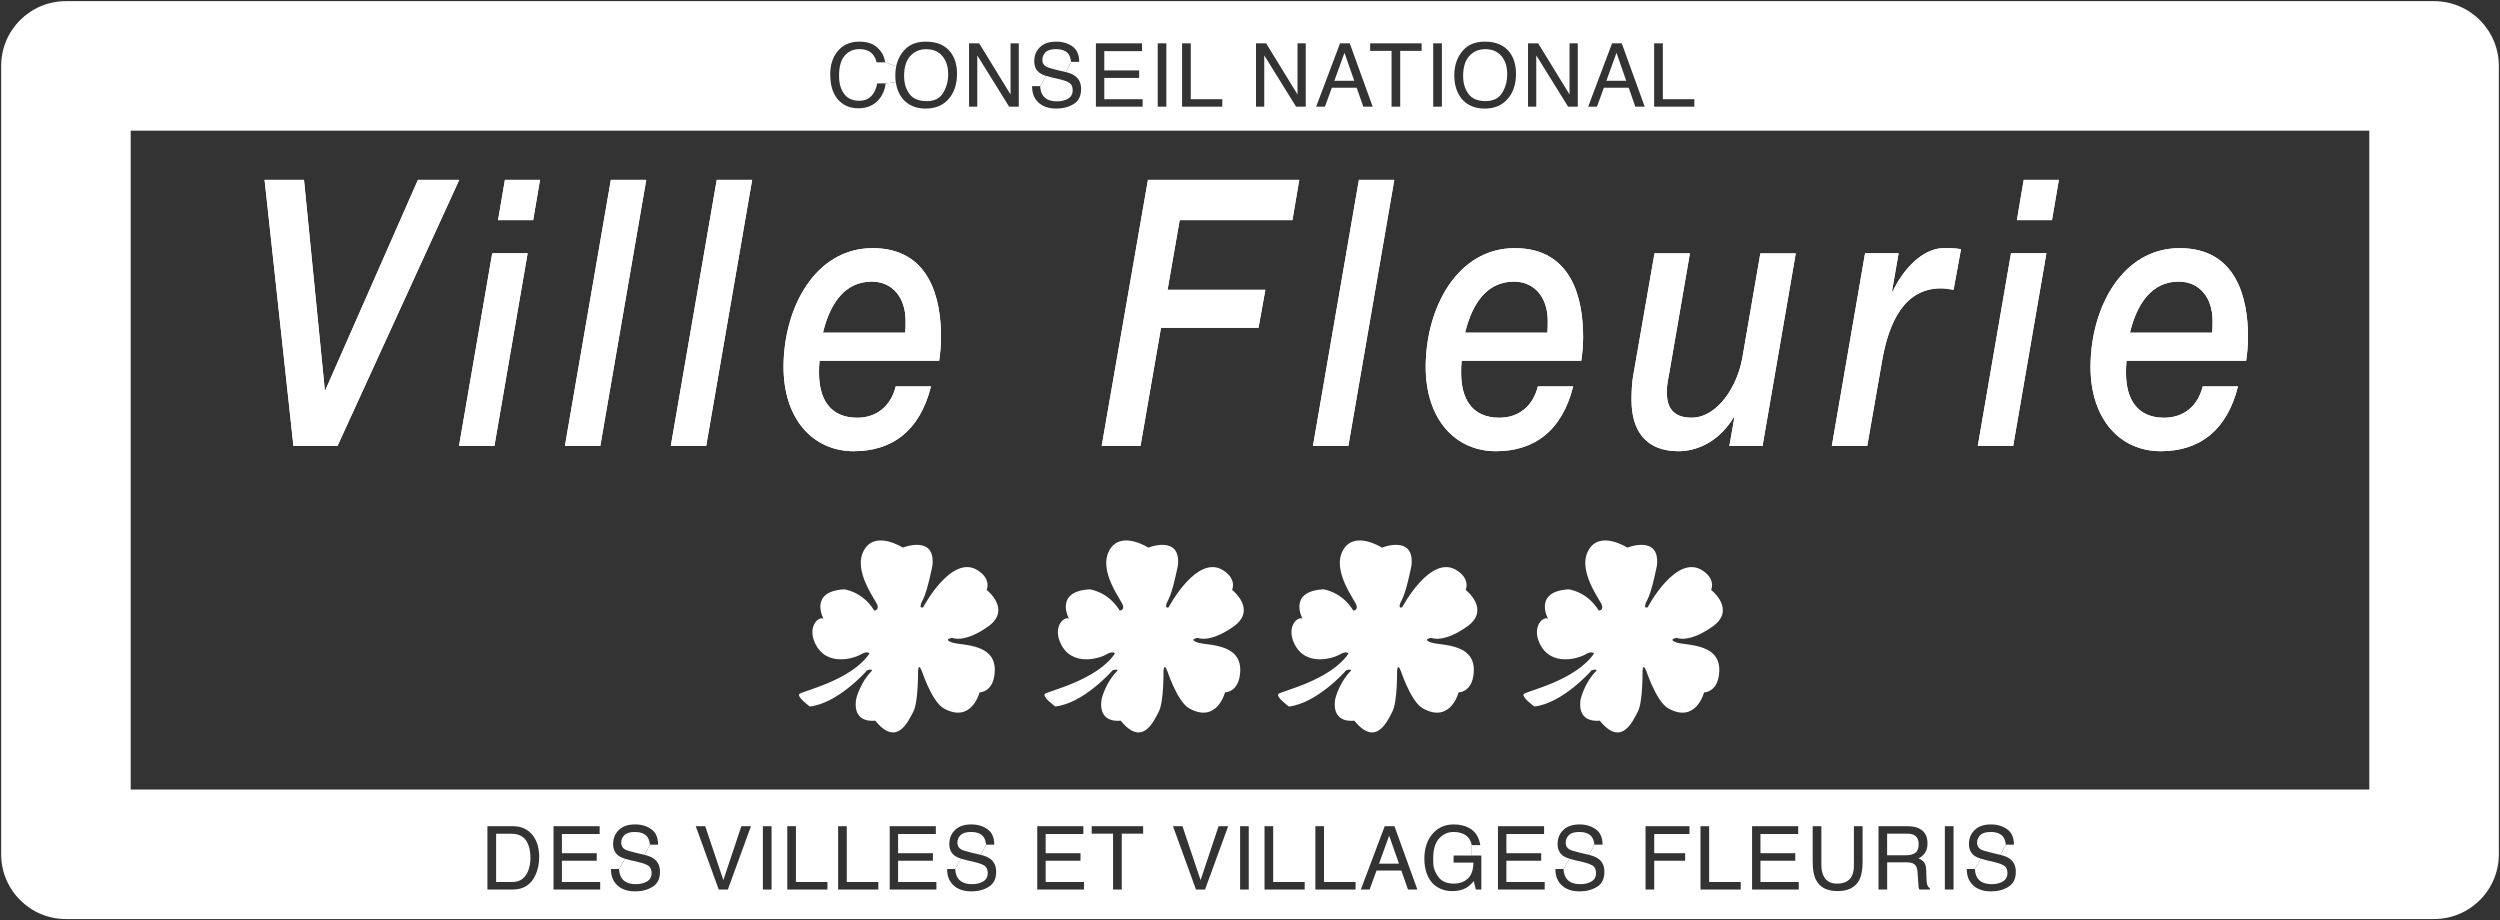
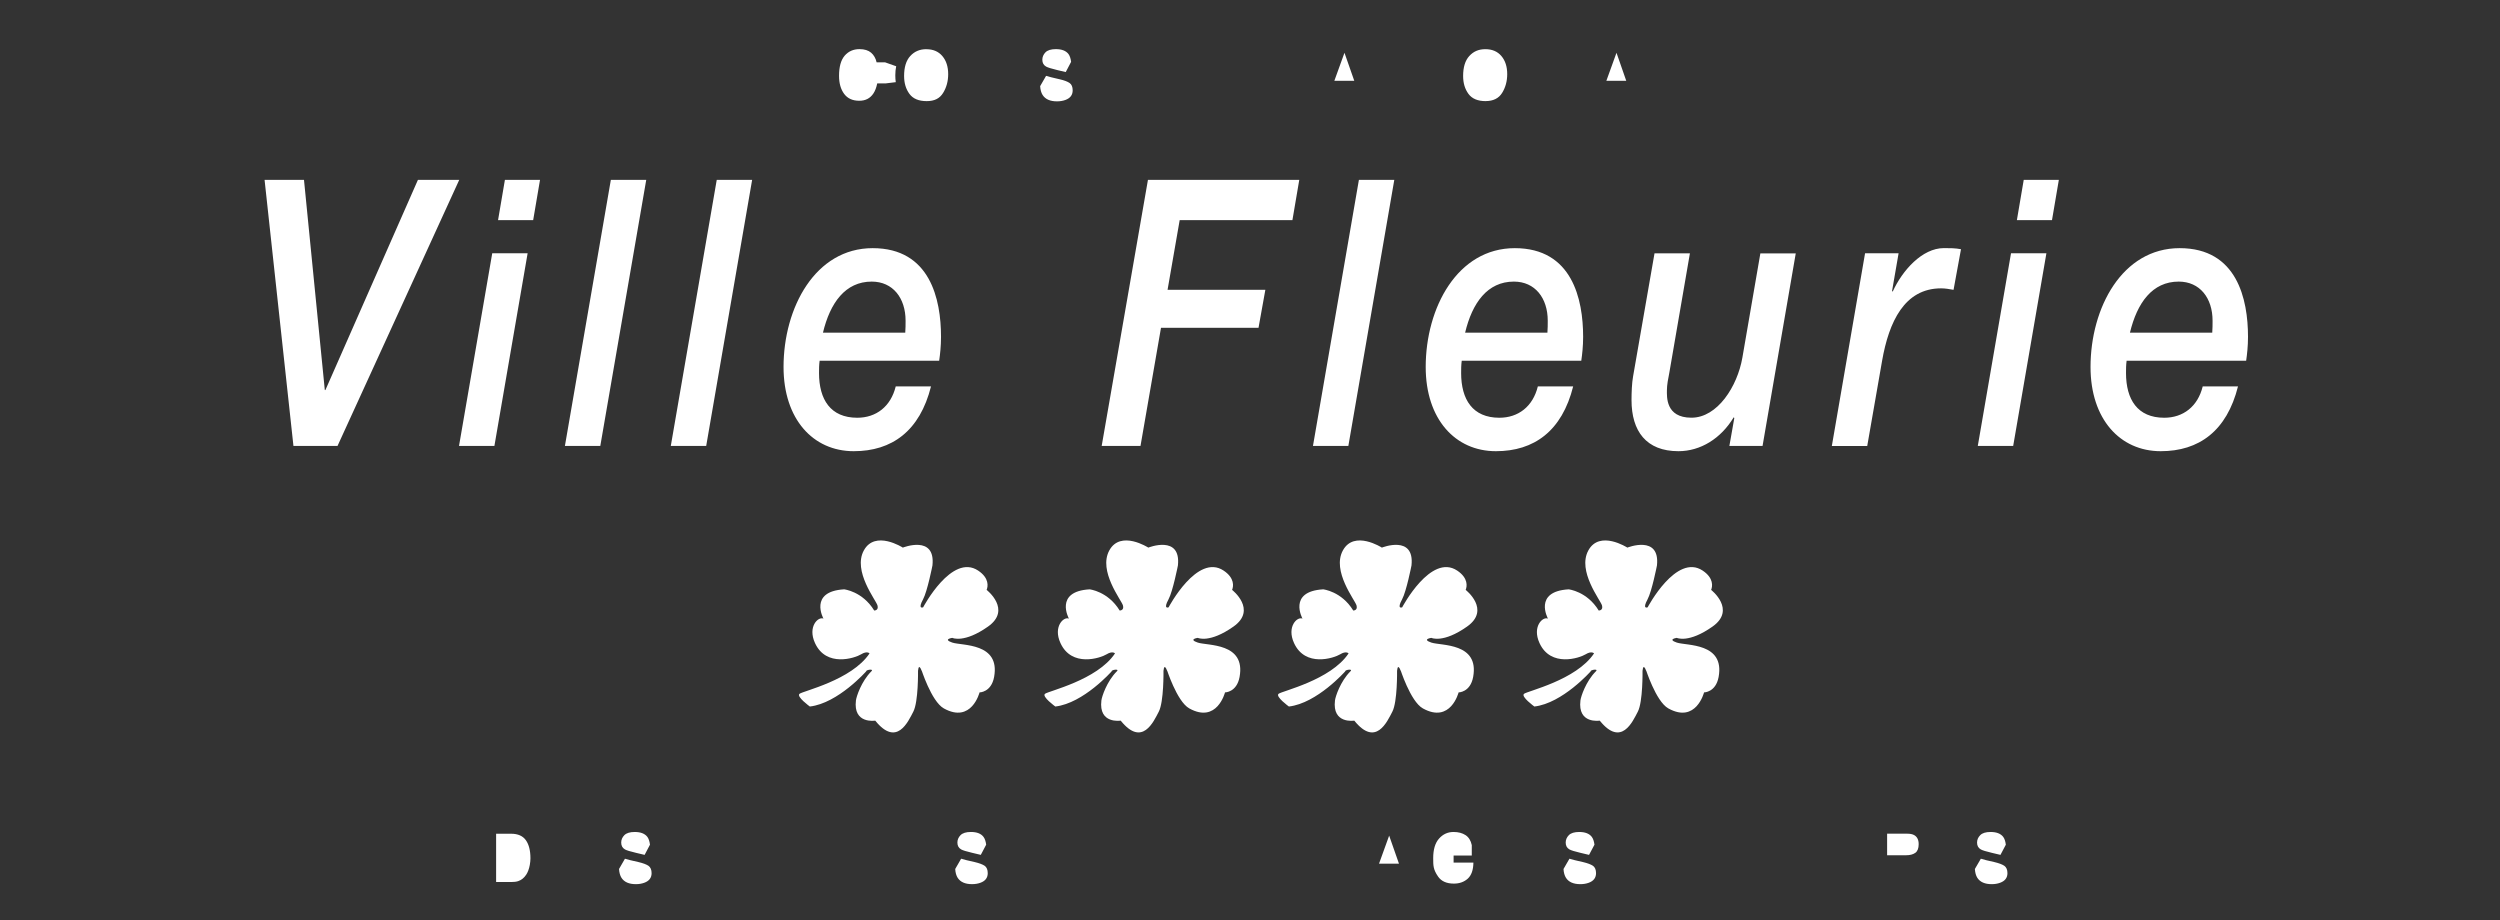
<svg xmlns="http://www.w3.org/2000/svg" id="Calque_1" width="540.4" height="198.92" data-name="Calque 1" viewBox="0 0 540.4 198.92">
  <rect x="0" y="0" width="540.4" height="198.92" fill="#333333" stroke="none" />
  <defs>
    <style>.cls-1{fill:#fff}</style>
  </defs>
  <path d="M252.61 131.27s6.19-11.73 11.89-7.93c2.44 1.63 2.13 3.45 1.83 4.17 0 0 5.49 4.27.3 7.93-5.18 3.66-7.72 2.44-7.72 2.44s-2.13.3 0 1.02c2.13.71 10.39 0 9.04 7.42-.61 3.35-3.15 3.35-3.15 3.35s-1.72 6.79-7.72 3.46c-2.74-1.52-4.98-8.84-4.77-8.13.2.71-.61-2.13-.81 0 0 0 .1 6.71-1.02 8.84s-3.56 7.72-8.23 1.93c0 0-4.81.79-4.17-4.37.1-.81 1.15-4.1 3.35-6.3.61-.61-1.22-.3-1.12 0 0 0-6.1 6.91-12.19 7.62 0 0-2.95-2.13-2.24-2.74s11.28-2.95 15.14-8.74c0 0-.51-.61-1.83.2s-7.53 2.87-9.96-2.44c-1.63-3.56.71-5.79 1.83-5.28 0 0-3.23-5.88 4.47-6.33 0 0 3.96.42 6.5 4.58 0 0 1.02.02.71-1.1-.3-1.12-5.39-7.42-2.95-11.89s8.43-.61 8.43-.61 7.11-2.84 6.4 3.86c0 0-1.1 5.6-2.03 7.32-1.22 2.24 0 1.73 0 1.73Zm-53.06 0s6.19-11.73 11.89-7.93c2.44 1.63 2.13 3.45 1.83 4.17 0 0 5.49 4.27.3 7.93-5.18 3.66-7.72 2.44-7.72 2.44s-2.13.3 0 1.02c2.13.71 10.39 0 9.04 7.42-.61 3.35-3.15 3.35-3.15 3.35s-1.72 6.79-7.72 3.46c-2.74-1.52-4.98-8.84-4.77-8.13.2.71-.61-2.13-.81 0 0 0 .1 6.71-1.02 8.84s-3.56 7.72-8.23 1.93c0 0-4.81.79-4.17-4.37.1-.81 1.15-4.1 3.35-6.3.61-.61-1.22-.3-1.12 0 0 0-6.1 6.91-12.19 7.62 0 0-2.95-2.13-2.24-2.74s11.28-2.95 15.14-8.74c0 0-.51-.61-1.83.2s-7.53 2.87-9.96-2.44c-1.63-3.56.71-5.79 1.83-5.28 0 0-3.23-5.88 4.47-6.33 0 0 3.96.42 6.5 4.58 0 0 1.02.02.71-1.1-.3-1.12-5.39-7.42-2.95-11.89s8.43-.61 8.43-.61 7.11-2.84 6.4 3.86c0 0-1.1 5.6-2.03 7.32-1.22 2.24 0 1.73 0 1.73Zm156.61 0s6.19-11.73 11.89-7.93c2.44 1.63 2.13 3.45 1.83 4.17 0 0 5.49 4.27.3 7.93-5.18 3.66-7.72 2.44-7.72 2.44s-2.13.3 0 1.02c2.13.71 10.39 0 9.04 7.42-.61 3.35-3.15 3.35-3.15 3.35s-1.72 6.79-7.72 3.46c-2.74-1.52-4.98-8.84-4.77-8.13.2.71-.61-2.13-.81 0 0 0 .1 6.71-1.02 8.84s-3.56 7.72-8.23 1.93c0 0-4.81.79-4.17-4.37.1-.81 1.15-4.1 3.35-6.3.61-.61-1.22-.3-1.12 0 0 0-6.1 6.91-12.19 7.62 0 0-2.95-2.13-2.24-2.74s11.28-2.95 15.14-8.74c0 0-.51-.61-1.83.2s-7.53 2.87-9.96-2.44c-1.63-3.56.71-5.79 1.83-5.28 0 0-3.23-5.88 4.47-6.33 0 0 3.96.42 6.5 4.58 0 0 1.02.02.71-1.1-.3-1.12-5.39-7.42-2.95-11.89s8.43-.61 8.43-.61 7.11-2.84 6.4 3.86c0 0-1.1 5.6-2.03 7.32-1.22 2.24 0 1.73 0 1.73Zm-53.06 0s6.19-11.73 11.89-7.93c2.44 1.63 2.13 3.45 1.83 4.17 0 0 5.49 4.27.3 7.93-5.18 3.66-7.72 2.44-7.72 2.44s-2.13.3 0 1.02c2.13.71 10.39 0 9.04 7.42-.61 3.35-3.15 3.35-3.15 3.35s-1.72 6.79-7.72 3.46c-2.74-1.52-4.98-8.84-4.77-8.13.2.71-.61-2.13-.81 0 0 0 .1 6.71-1.02 8.84s-3.56 7.72-8.23 1.93c0 0-4.81.79-4.17-4.37.1-.81 1.15-4.1 3.35-6.3.61-.61-1.22-.3-1.12 0 0 0-6.1 6.91-12.19 7.62 0 0-2.95-2.13-2.24-2.74s11.28-2.95 15.14-8.74c0 0-.51-.61-1.83.2s-7.53 2.87-9.96-2.44c-1.63-3.56.71-5.79 1.83-5.28 0 0-3.23-5.88 4.47-6.33 0 0 3.96.42 6.5 4.58 0 0 1.02.02.71-1.1-.3-1.12-5.39-7.42-2.95-11.89s8.43-.61 8.43-.61 7.11-2.84 6.4 3.86c0 0-1.1 5.6-2.03 7.32-1.22 2.24 0 1.73 0 1.73Zm-5.01 55.42h4.31l-2.12-6.06zm-9.66-169.22h4.31l-2.12-6.06zM110.46 180.22h-3.22v10.44h3.24c.61 0 1.12-.06 1.52-.19.71-.24 1.28-.7 1.74-1.39.36-.55.62-1.25.78-2.11.09-.51.14-.99.14-1.43 0-1.68-.33-2.99-.99-3.92s-1.72-1.4-3.19-1.4ZM321.15 21.85c1.63 0 2.82-.59 3.55-1.77s1.1-2.53 1.1-4.06c0-1.62-.42-2.92-1.26-3.91s-2-1.48-3.46-1.48-2.57.49-3.47 1.47-1.34 2.42-1.34 4.33c0 1.52.38 2.81 1.15 3.86s2.01 1.57 3.74 1.57ZM200.24 10.63c-1.42 0-2.57.49-3.47 1.47s-1.34 2.42-1.34 4.33c0 1.52.38 2.81 1.15 3.86s2.01 1.57 3.73 1.57 2.82-.59 3.55-1.77 1.1-2.53 1.1-4.06c0-1.62-.42-2.92-1.26-3.91s-1.99-1.48-3.46-1.48Zm149.18.78-2.19 6.06h4.3z" class="cls-1" />
-   <path d="M540.15 14.25v170.41c0 7.74-6.27 14-14 14H14.25c-7.73 0-14-6.26-14-14V14.25c0-7.73 6.27-14 14-14h511.9c7.73 0 14 6.27 14 14m-28 156.41V28.25H28.25v142.41zm-78.57 11.93h1.75c0-1.53-.48-2.64-1.45-3.33q-1.455-1.05-3.54-1.05c-1.5 0-2.67.4-3.49 1.2-.83.79-1.24 1.81-1.24 3.04 0 1.15.42 2.01 1.26 2.59.3.21.74.4 1.31.58l-1.29 2.22h-1.75c-.01 1.49.44 2.66 1.38 3.53.93.88 2.23 1.31 3.88 1.31 1.42 0 2.66-.32 3.73-.98 1.07-.65 1.61-1.73 1.61-3.25q0-1.83-1.26-2.79c-.48-.37-1.17-.65-2.06-.87zm-11.3 9.69v-13.69h-1.88v13.69zm-5.13 0v-.32c-.28-.12-.48-.4-.59-.83-.07-.26-.11-.64-.13-1.17l-.06-1.83c-.03-.8-.18-1.37-.45-1.72-.28-.36-.68-.64-1.21-.86.61-.31 1.09-.73 1.43-1.26q.51-.78.51-2.01c0-1.57-.63-2.65-1.88-3.23-.67-.31-1.5-.46-2.52-.46h-6.19v13.69h1.87v-5.88h4.02c.73 0 1.26.09 1.59.25.6.31.91.91.95 1.8l.16 2.29c.02.53.05.89.08 1.08.04.19.09.34.15.46zm-14.53-6.01v-7.68h-1.88v8.44c0 .99-.15 1.77-.46 2.36-.56 1.07-1.63 1.61-3.21 1.61-1.31 0-2.25-.5-2.8-1.49-.37-.66-.56-1.48-.56-2.48v-8.44h-1.88v7.68c0 1.68.23 2.97.69 3.88.82 1.65 2.39 2.47 4.7 2.47s3.88-.82 4.72-2.47c.45-.91.68-2.2.68-3.88m-13.8 6.01v-1.63h-8.28v-4.59h7.53v-1.63h-7.53v-4.15h8.16v-1.69h-9.97v13.69zm-12.55 0v-1.63h-6.82v-12.06h-1.87v13.69zM366.25 23.06v-1.62h-6.81V9.37h-1.88v13.69zm-1.05 157.22v-1.69h-9.5v13.69h1.88v-6.22h6.68v-1.63h-6.68v-4.15zm-9.68-157.22-4.96-13.69h-2.1l-5.16 13.69h1.9l1.49-4.09h5.37l1.43 4.09zm-10.86 159.53h1.75c0-1.53-.49-2.64-1.46-3.33-.97-.7-2.14-1.05-3.53-1.05-1.51 0-2.67.4-3.5 1.2-.82.79-1.23 1.81-1.23 3.04 0 1.15.42 2.01 1.25 2.59.31.21.74.4 1.31.58l-1.28 2.22h-1.75c-.02 1.49.44 2.66 1.38 3.53.93.88 2.22 1.31 3.88 1.31 1.41 0 2.66-.32 3.73-.98 1.07-.65 1.6-1.73 1.6-3.25 0-1.22-.42-2.15-1.25-2.79-.49-.37-1.18-.65-2.07-.87zm-3.61-159.53V9.37h-1.78v11.05l-6.78-11.05h-2.19v13.69h1.78V11.97l6.88 11.09zm-7.15 169.22v-1.63h-8.28v-4.59h7.53v-1.63h-7.53v-4.15h8.15v-1.69h-9.97v13.69zm-6.2-176.3c0-1.89-.45-3.44-1.36-4.65-1.16-1.55-2.95-2.33-5.37-2.33s-4.05.84-5.23 2.54c-.92 1.31-1.38 2.9-1.38 4.75 0 2.05.54 3.75 1.61 5.09 1.21 1.39 2.86 2.09 4.97 2.09 2.25 0 3.99-.8 5.21-2.39 1.03-1.35 1.55-3.05 1.55-5.1m-7.49 176.3v-7.35h-2.07v-2.25h1.85c-.3-1.77-1.12-3.02-2.46-3.73-.92-.49-2.02-.74-3.29-.74-1.84 0-3.35.65-4.51 1.94-1.22 1.36-1.84 3.18-1.84 5.47s.63 4.11 1.88 5.43c1.15 1.05 2.52 1.57 4.11 1.57 1.24 0 2.25-.23 3.05-.7.48-.27 1.03-.75 1.64-1.45l.45 1.81zm-8.53-169.22V9.37h-1.88v13.69zM307.3 11V9.37h-11.13V11h4.63v12.06h1.87V11zm-.92 181.28-4.96-13.69h-2.1l-5.16 13.69h1.9l1.49-4.1h5.37l1.43 4.1zm-9.66-169.22-4.96-13.69h-2.1l-5.16 13.69h1.9l1.49-4.09h5.37l1.43 4.09zm-3.7 169.22v-1.63h-6.82v-12.06h-1.87v13.69zM282.25 23.06V9.37h-1.78v11.05l-6.78-11.05h-2.19v13.69h1.78V11.97l6.88 11.09zm-.23 169.22v-1.63h-6.81v-12.06h-1.87v13.69zm-12.09 0v-13.69h-1.87v13.69zm-9.45 0 5-13.69h-2.07l-3.89 11.66-3.92-11.66h-2.05l4.97 13.69zm3.73-169.22v-1.62h-6.81V9.37h-1.88v13.69zm-12.09 0V9.37h-1.87v13.69zm-5.02 157.15v-1.62h-11.12v1.62h4.62v12.07h1.88v-12.07zm-.11-157.15v-1.62h-8.29v-4.6h7.54v-1.62h-7.54v-4.16h8.16V9.37h-9.97v13.69zm-12.68 169.22v-1.63h-8.28v-4.59h7.53v-1.63h-7.53v-4.15h8.15v-1.69h-9.97v13.69zm-2.78-178.91h1.75c0-1.52-.48-2.63-1.45-3.33-.97-.69-2.15-1.04-3.54-1.04-1.51 0-2.67.4-3.49 1.19-.83.8-1.24 1.81-1.24 3.05q0 1.725 1.26 2.58c.3.21.73.4 1.3.58l-1.28 2.22h-1.75c0 1.49.44 2.67 1.38 3.54.93.87 2.23 1.31 3.88 1.31 1.42 0 2.66-.33 3.73-.98s1.61-1.74 1.61-3.26c0-1.21-.42-2.14-1.26-2.78-.48-.37-1.17-.66-2.06-.87zm-11.31 9.69V9.37h-1.78v11.05l-6.78-11.05h-2.19v13.69h1.78V11.97l6.88 11.09zm-7.05 159.53h1.75c0-1.53-.48-2.64-1.45-3.33q-1.455-1.05-3.54-1.05c-1.51 0-2.67.4-3.49 1.2-.83.79-1.24 1.81-1.24 3.04 0 1.15.42 2.01 1.26 2.59.3.21.73.4 1.3.58l-1.28 2.22h-1.75c-.02 1.49.44 2.66 1.38 3.53.93.88 2.23 1.31 3.88 1.31 1.42 0 2.66-.32 3.73-.98 1.07-.65 1.61-1.73 1.61-3.25q0-1.83-1.26-2.79c-.48-.37-1.17-.65-2.06-.87zm-6.3-166.61c0-1.89-.45-3.44-1.36-4.65-1.16-1.55-2.95-2.33-5.37-2.33s-4.05.84-5.23 2.54c-.58.82-.97 1.75-1.19 2.78l-2.41-.85c-.11-1.16-.63-2.19-1.57-3.1-.95-.91-2.27-1.37-3.98-1.37-2.01 0-3.58.7-4.72 2.1-1.05 1.3-1.58 2.95-1.58 4.97 0 2.65.7 4.62 2.11 5.89 1.06.96 2.38 1.45 3.95 1.45 1.81 0 3.26-.59 4.33-1.76.9-.98 1.42-2.18 1.58-3.62l2.2-.27c.2 1.41.71 2.61 1.51 3.62 1.21 1.39 2.86 2.09 4.97 2.09 2.25 0 3.99-.8 5.21-2.39 1.03-1.35 1.55-3.05 1.55-5.1m-4.46 176.3v-1.63h-8.28v-4.59h7.53v-1.63h-7.53v-4.15h8.16v-1.69h-9.97v13.69zm-12.55 0v-1.63h-6.82v-12.06h-1.87v13.69zm-11 0v-1.63h-6.81v-12.06h-1.87v13.69zm-12.08 0v-13.69h-1.88v13.69zm-9.45 0 5-13.69h-2.08l-3.89 11.66-3.92-11.66h-2.05l4.97 13.69zm-16.83-9.69h1.75c0-1.53-.48-2.64-1.45-3.33q-1.455-1.05-3.54-1.05c-1.51 0-2.67.4-3.49 1.2-.83.79-1.24 1.81-1.24 3.04 0 1.15.42 2.01 1.26 2.59.3.21.73.4 1.3.58l-1.28 2.22h-1.75c-.01 1.49.44 2.66 1.38 3.53.93.88 2.23 1.31 3.88 1.31 1.42 0 2.66-.32 3.73-.98 1.07-.65 1.61-1.73 1.61-3.25q0-1.83-1.26-2.79c-.48-.37-1.17-.65-2.06-.87zm-10.76 9.69v-1.63h-8.28v-4.59h7.53v-1.63h-7.53v-4.15h8.16v-1.69h-9.97v13.69zm-14-3.12c.54-1.17.81-2.48.81-3.94 0-1.88-.46-3.42-1.37-4.63-1.03-1.33-2.47-2-4.33-2h-5.49v13.69h5.47c2.32 0 3.96-1.04 4.91-3.12" class="cls-1" />
  <path d="m433.58 182.59-1.16 2.2-1.85-.44c-1.25-.29-2.05-.54-2.4-.74-.54-.31-.81-.8-.81-1.48 0-.61.23-1.14.69-1.6.45-.46 1.19-.69 2.23-.69 1.29 0 2.2.36 2.74 1.07.29.39.47.95.56 1.68m-.33 4.56c.45.32.68.85.68 1.6 0 .99-.53 1.69-1.59 2.07-.54.2-1.15.3-1.81.3-1.49 0-2.52-.46-3.11-1.37-.31-.49-.48-1.13-.53-1.91l1.29-2.22c.34.11.73.22 1.16.32l1.78.41c.97.23 1.68.5 2.13.8m-88.59-4.56-1.17 2.2-1.85-.44c-1.24-.29-2.04-.54-2.39-.74-.54-.31-.81-.8-.81-1.48 0-.61.23-1.14.68-1.6s1.2-.69 2.24-.69c1.28 0 2.2.36 2.73 1.07q.435.585.57 1.68m-.33 4.56c.45.32.67.85.67 1.6 0 .99-.53 1.69-1.58 2.07-.55.2-1.15.3-1.82.3-1.48 0-2.52-.46-3.1-1.37-.31-.49-.49-1.13-.53-1.91l1.28-2.22c.34.11.73.22 1.17.32l1.78.41c.97.23 1.68.5 2.13.8m-30.12-.69h4.28c-.02 1.6-.43 2.75-1.22 3.47-.79.71-1.79 1.07-3 1.07q-2.37 0-3.42-1.53c-1.05-1.53-1.05-2.35-1.05-3.97 0-1.88.42-3.29 1.27-4.24s1.89-1.42 3.13-1.42c1.04 0 1.9.23 2.59.68s1.14 1.17 1.35 2.16v2.25h-3.93zM231.53 13.37l-1.16 2.21-1.85-.44q-1.875-.45-2.4-.75-.81-.465-.81-1.47c0-.61.23-1.14.68-1.61.46-.46 1.2-.69 2.24-.69 1.29 0 2.2.36 2.74 1.07.28.39.47.95.56 1.68m-.33 4.57c.45.31.67.85.67 1.59 0 1-.52 1.69-1.58 2.08-.55.2-1.15.3-1.81.3-1.49 0-2.52-.46-3.11-1.38-.31-.49-.48-1.12-.53-1.91l1.28-2.22c.34.11.73.22 1.17.32l1.78.42c.97.22 1.68.49 2.13.8m-18.03 164.65-1.16 2.2-1.85-.44c-1.25-.29-2.05-.54-2.4-.74-.54-.31-.81-.8-.81-1.48 0-.61.23-1.14.68-1.6.46-.46 1.2-.69 2.24-.69 1.29 0 2.2.36 2.73 1.07q.435.585.57 1.68m-.33 4.56c.45.32.67.85.67 1.6 0 .99-.52 1.69-1.58 2.07-.55.2-1.15.3-1.82.3-1.48 0-2.51-.46-3.1-1.37-.31-.49-.49-1.13-.53-1.91l1.28-2.22c.34.11.73.22 1.17.32l1.78.41c.97.23 1.68.5 2.13.8M191.31 13.47l2.41.85c-.13.62-.19 1.28-.19 1.97 0 .51.03 1 .1 1.47l-2.2.27h-1.81c-.18.9-.46 1.63-.83 2.18-.7 1.05-1.71 1.57-3.05 1.57-1.45 0-2.54-.5-3.27-1.49-.74-1-1.1-2.3-1.1-3.9 0-1.95.4-3.4 1.21-4.35.82-.94 1.88-1.42 3.2-1.42 1.08 0 1.92.26 2.52.77.59.51.99 1.2 1.19 2.08zM140.5 182.59l-1.16 2.2-1.85-.44c-1.25-.29-2.05-.54-2.4-.74-.54-.31-.81-.8-.81-1.48 0-.61.23-1.14.68-1.6.46-.46 1.2-.69 2.24-.69 1.29 0 2.2.36 2.74 1.07.28.39.47.95.56 1.68m-.33 4.56c.45.32.68.85.68 1.6 0 .99-.53 1.69-1.59 2.07-.55.2-1.15.3-1.81.3-1.49 0-2.52-.46-3.11-1.37-.31-.49-.48-1.13-.53-1.91l1.28-2.22c.34.11.73.22 1.17.32l1.78.41c.97.23 1.68.5 2.13.8m273.55-6.66c-.36-.19-.85-.28-1.46-.28h-4.34v4.66h4.11c.83 0 1.49-.17 1.98-.52s.73-.97.73-1.87c0-.97-.34-1.63-1.02-1.99M57.19 38.88h8.52l4.5 45.43h.13l20-45.43h8.93L72.96 96.39h-9.53zm49.21 15.87h7.65l-7.18 41.64h-7.65zm2.75-15.87h7.58l-1.48 8.7h-7.59l1.48-8.7Zm22.89 0h7.65l-9.93 57.51h-7.65zm22.89 0h7.65l-9.93 57.51H145zm46.32 44.63c-2.42 9.67-8.46 14.02-16.71 14.02-8.79 0-15.17-6.93-15.17-18.2 0-12.81 6.85-25.69 19.27-25.69s14.77 11.04 14.77 19.17c0 2.01-.2 3.79-.4 5.16h-25.84c-.13.97-.13 1.85-.13 2.66 0 5.72 2.48 9.67 8.26 9.67 4.09 0 7.25-2.42 8.32-6.77h7.65Zm-5.57-11.6c.07-.97.07-1.77.07-2.58 0-4.91-2.75-8.46-7.32-8.46-5.71 0-8.99 4.59-10.54 11.04zm52.48-33.03h32.69l-1.48 8.7H255l-2.62 15.06h21.14l-1.48 8.22h-21.08l-4.43 25.53h-8.39l10-57.51Zm45.58 0h7.65l-9.93 57.51h-7.65zm46.32 44.63c-2.42 9.67-8.46 14.02-16.71 14.02-8.79 0-15.17-6.93-15.17-18.2 0-12.81 6.85-25.69 19.26-25.69s14.77 11.04 14.77 19.17c0 2.01-.2 3.79-.4 5.16h-25.84c-.13.97-.13 1.85-.13 2.66 0 5.72 2.48 9.67 8.26 9.67 4.09 0 7.25-2.42 8.32-6.77h7.65Zm-5.57-11.6c.07-.97.07-1.77.07-2.58 0-4.91-2.75-8.46-7.32-8.46-5.71 0-9 4.59-10.54 11.04zM381 96.4h-7.18l1.07-6.04-.13-.16c-2.75 4.59-7.18 7.33-11.95 7.33-6.98 0-10.14-4.35-10.14-11.04 0-1.53.07-3.71.34-5.15l4.63-26.58h7.65l-4.43 25.7c-.27 1.37-.54 2.74-.54 3.87 0 1.37-.33 5.96 5.3 5.96s9.93-6.77 11.01-12.97l3.89-22.55h7.65l-7.18 41.64Zm22.15-41.65h7.25l-1.41 8.14.13.16c2.08-4.59 6.38-9.42 11.08-9.42 1.21 0 2.48 0 3.69.24l-1.61 8.78c-.87-.16-1.81-.32-2.69-.32-7.92 0-11.28 7.25-12.75 15.63l-3.22 18.45h-7.65l7.18-41.64Zm31.55 0h7.65l-7.18 41.64h-7.65zm2.75-15.87h7.59l-1.48 8.7h-7.59zm46.32 44.63c-2.42 9.67-8.46 14.02-16.71 14.02-8.79 0-15.17-6.93-15.17-18.2 0-12.81 6.85-25.69 19.27-25.69s14.77 11.04 14.77 19.17c0 2.01-.2 3.79-.4 5.16h-25.84c-.13.97-.13 1.85-.13 2.66 0 5.72 2.48 9.67 8.26 9.67 4.09 0 7.25-2.42 8.32-6.77h7.65Zm-5.57-11.6c.07-.97.07-1.77.07-2.58 0-4.91-2.75-8.46-7.32-8.46-5.71 0-8.99 4.59-10.54 11.04z" class="cls-1" />
-   <path d="M57.19 38.88h8.52l4.5 45.43h.13l20-45.43h8.93L72.96 96.39h-9.53zm49.21 15.87h7.65l-7.18 41.64h-7.65zm2.75-15.87h7.58l-1.48 8.7h-7.59l1.48-8.7Zm22.89 0h7.65l-9.93 57.51h-7.65zm22.89 0h7.65l-9.93 57.51H145zm46.32 44.63c-2.42 9.67-8.46 14.02-16.71 14.02-8.79 0-15.17-6.93-15.17-18.2 0-12.81 6.85-25.69 19.27-25.69s14.77 11.04 14.77 19.17c0 2.01-.2 3.79-.4 5.16h-25.84c-.13.97-.13 1.85-.13 2.66 0 5.72 2.48 9.67 8.26 9.67 4.09 0 7.25-2.42 8.32-6.77h7.65Zm-5.57-11.6c.07-.97.07-1.77.07-2.58 0-4.91-2.75-8.46-7.32-8.46-5.71 0-8.99 4.59-10.54 11.04zm52.48-33.03h32.69l-1.48 8.7H255l-2.62 15.06h21.14l-1.48 8.22h-21.08l-4.43 25.53h-8.39l10-57.51Zm45.58 0h7.65l-9.93 57.51h-7.65zm46.32 44.63c-2.42 9.67-8.46 14.02-16.71 14.02-8.79 0-15.17-6.93-15.17-18.2 0-12.81 6.85-25.69 19.26-25.69s14.77 11.04 14.77 19.17c0 2.01-.2 3.79-.4 5.16h-25.84c-.13.97-.13 1.85-.13 2.66 0 5.72 2.48 9.67 8.26 9.67 4.09 0 7.25-2.42 8.32-6.77h7.65Zm-5.57-11.6c.07-.97.07-1.77.07-2.58 0-4.91-2.75-8.46-7.32-8.46-5.71 0-9 4.59-10.54 11.04zM381 96.4h-7.18l1.07-6.04-.13-.16c-2.75 4.59-7.18 7.33-11.95 7.33-6.98 0-10.14-4.35-10.14-11.04 0-1.53.07-3.71.34-5.15l4.63-26.58h7.65l-4.43 25.7c-.27 1.37-.54 2.74-.54 3.87 0 1.37-.33 5.96 5.3 5.96s9.93-6.77 11.01-12.97l3.89-22.55h7.65l-7.18 41.64Zm22.15-41.65h7.25l-1.41 8.14.13.16c2.08-4.59 6.38-9.42 11.08-9.42 1.21 0 2.48 0 3.69.24l-1.61 8.78c-.87-.16-1.81-.32-2.69-.32-7.92 0-11.28 7.25-12.75 15.63l-3.22 18.45h-7.65l7.18-41.64Zm31.55 0h7.65l-7.18 41.64h-7.65zm2.75-15.87h7.59l-1.48 8.7h-7.59zm46.32 44.63c-2.42 9.67-8.46 14.02-16.71 14.02-8.79 0-15.17-6.93-15.17-18.2 0-12.81 6.85-25.69 19.27-25.69s14.77 11.04 14.77 19.17c0 2.01-.2 3.79-.4 5.16h-25.84c-.13.97-.13 1.85-.13 2.66 0 5.72 2.48 9.67 8.26 9.67 4.09 0 7.25-2.42 8.32-6.77h7.65Zm-5.57-11.6c.07-.97.07-1.77.07-2.58 0-4.91-2.75-8.46-7.32-8.46-5.71 0-8.99 4.59-10.54 11.04z" class="cls-1" />
</svg>